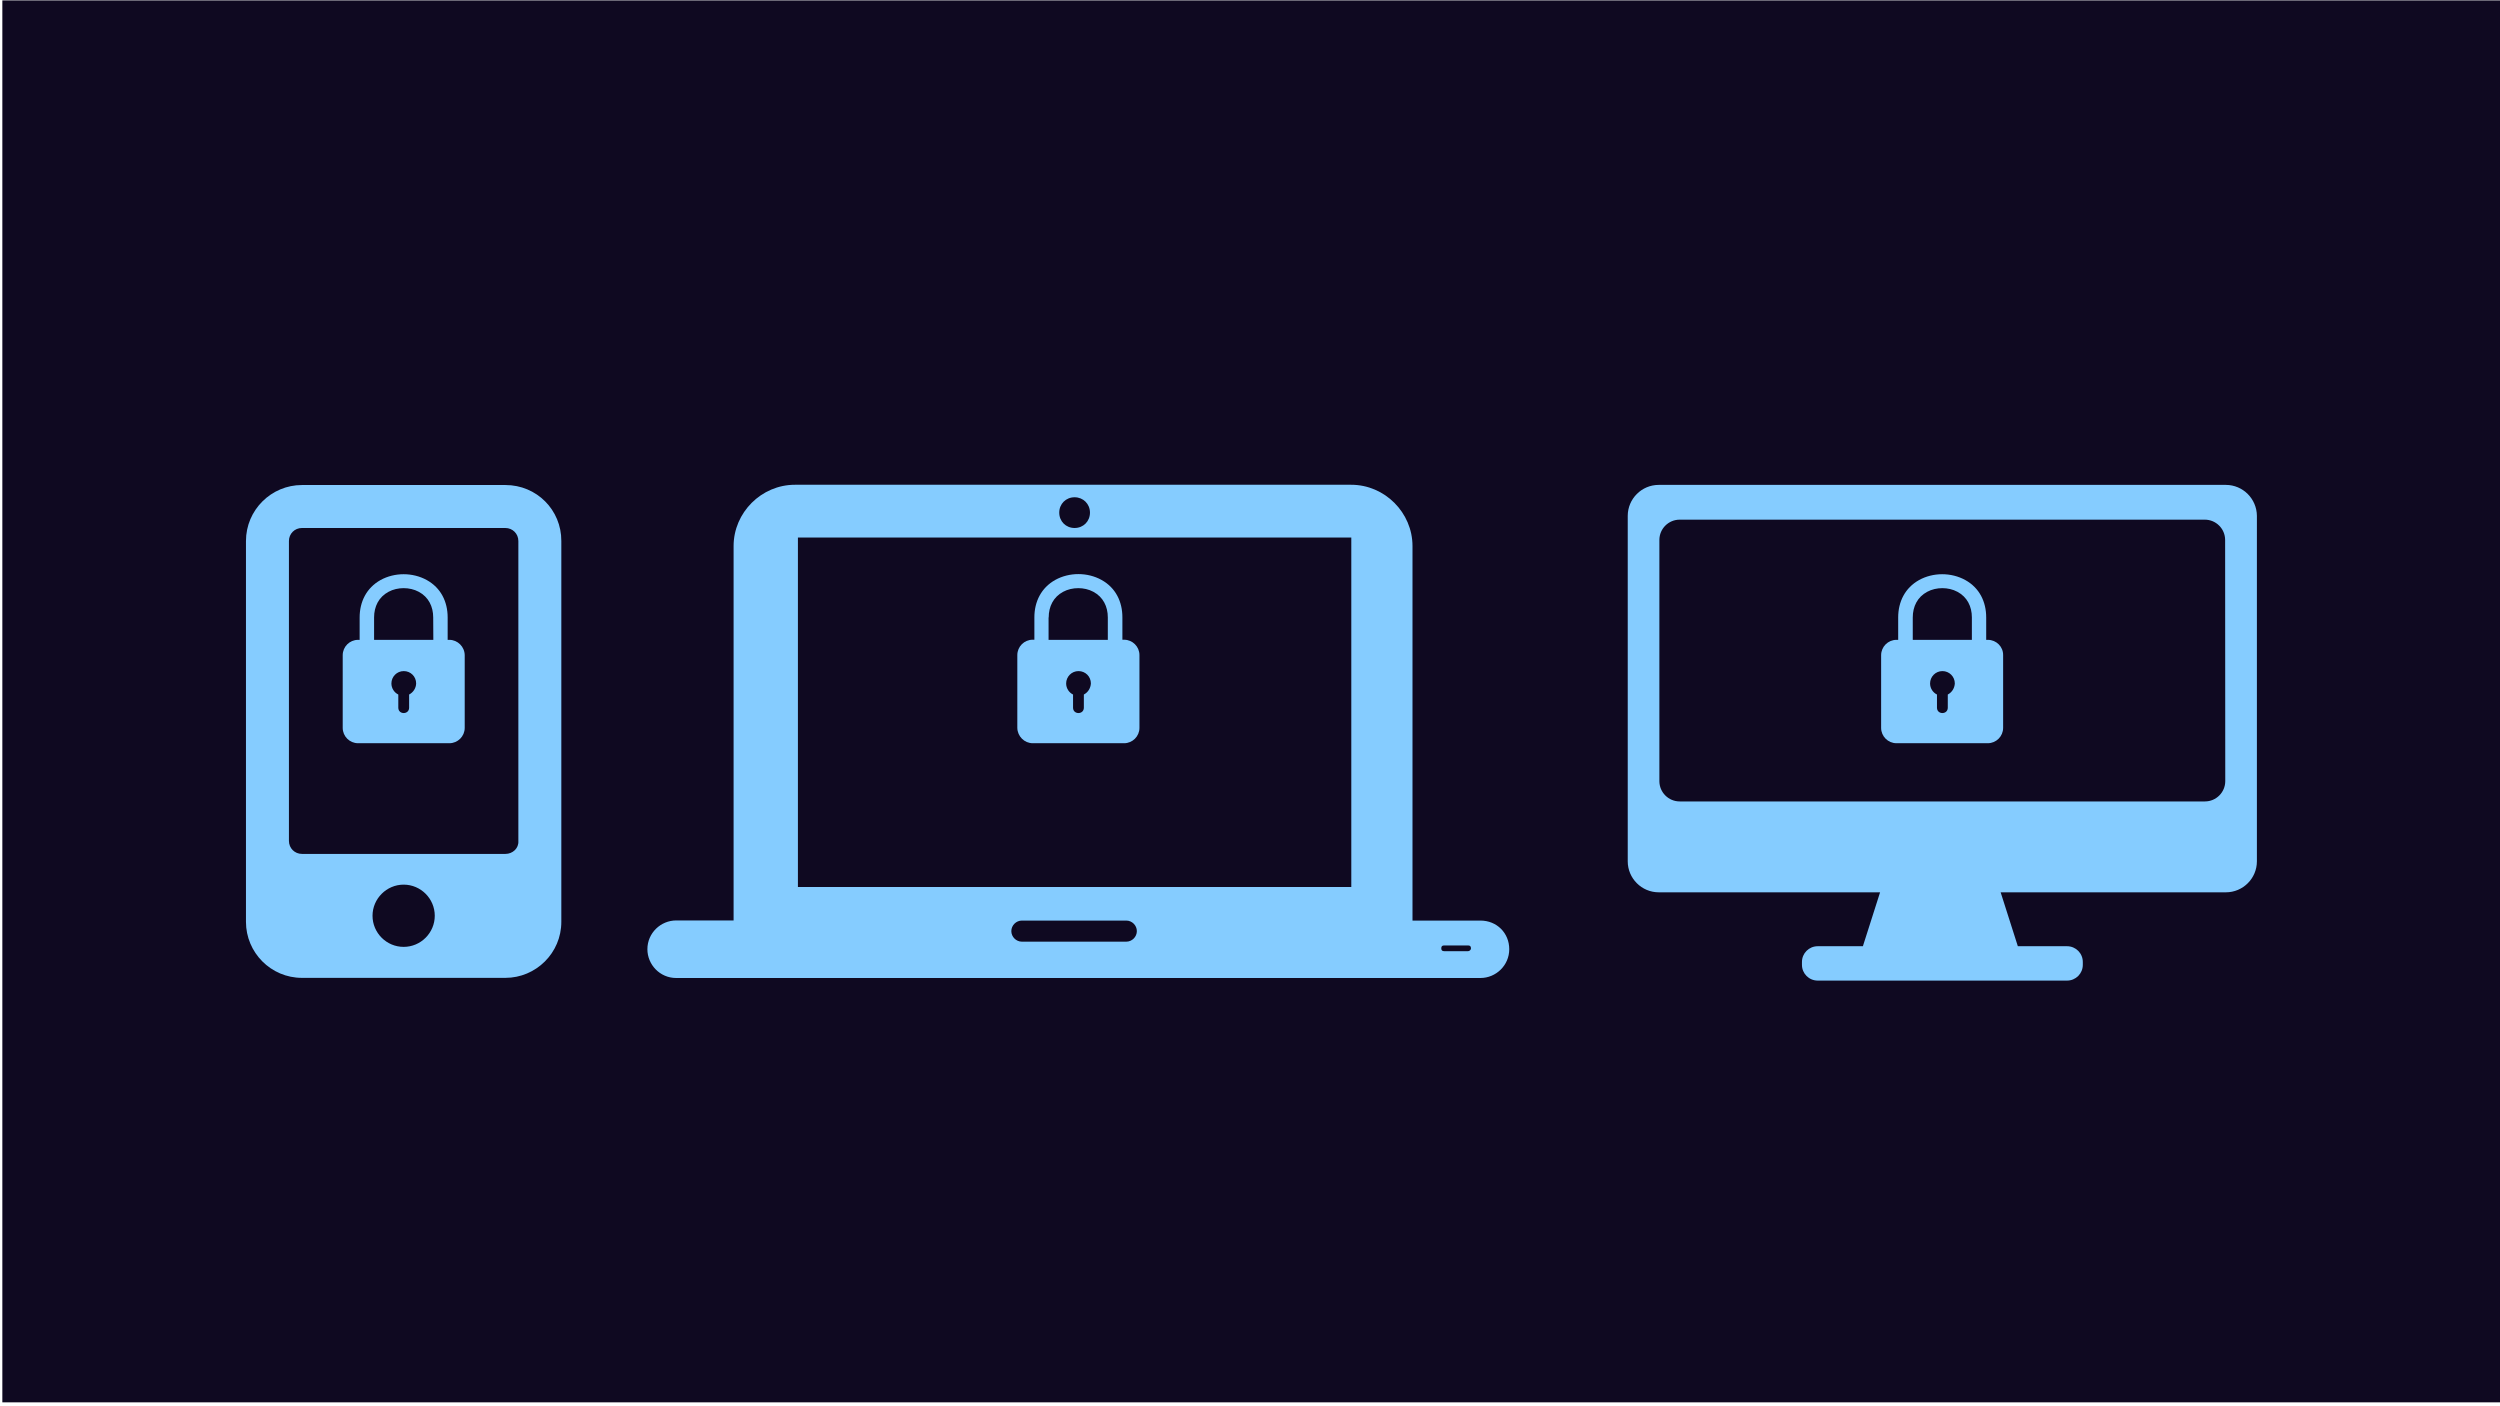
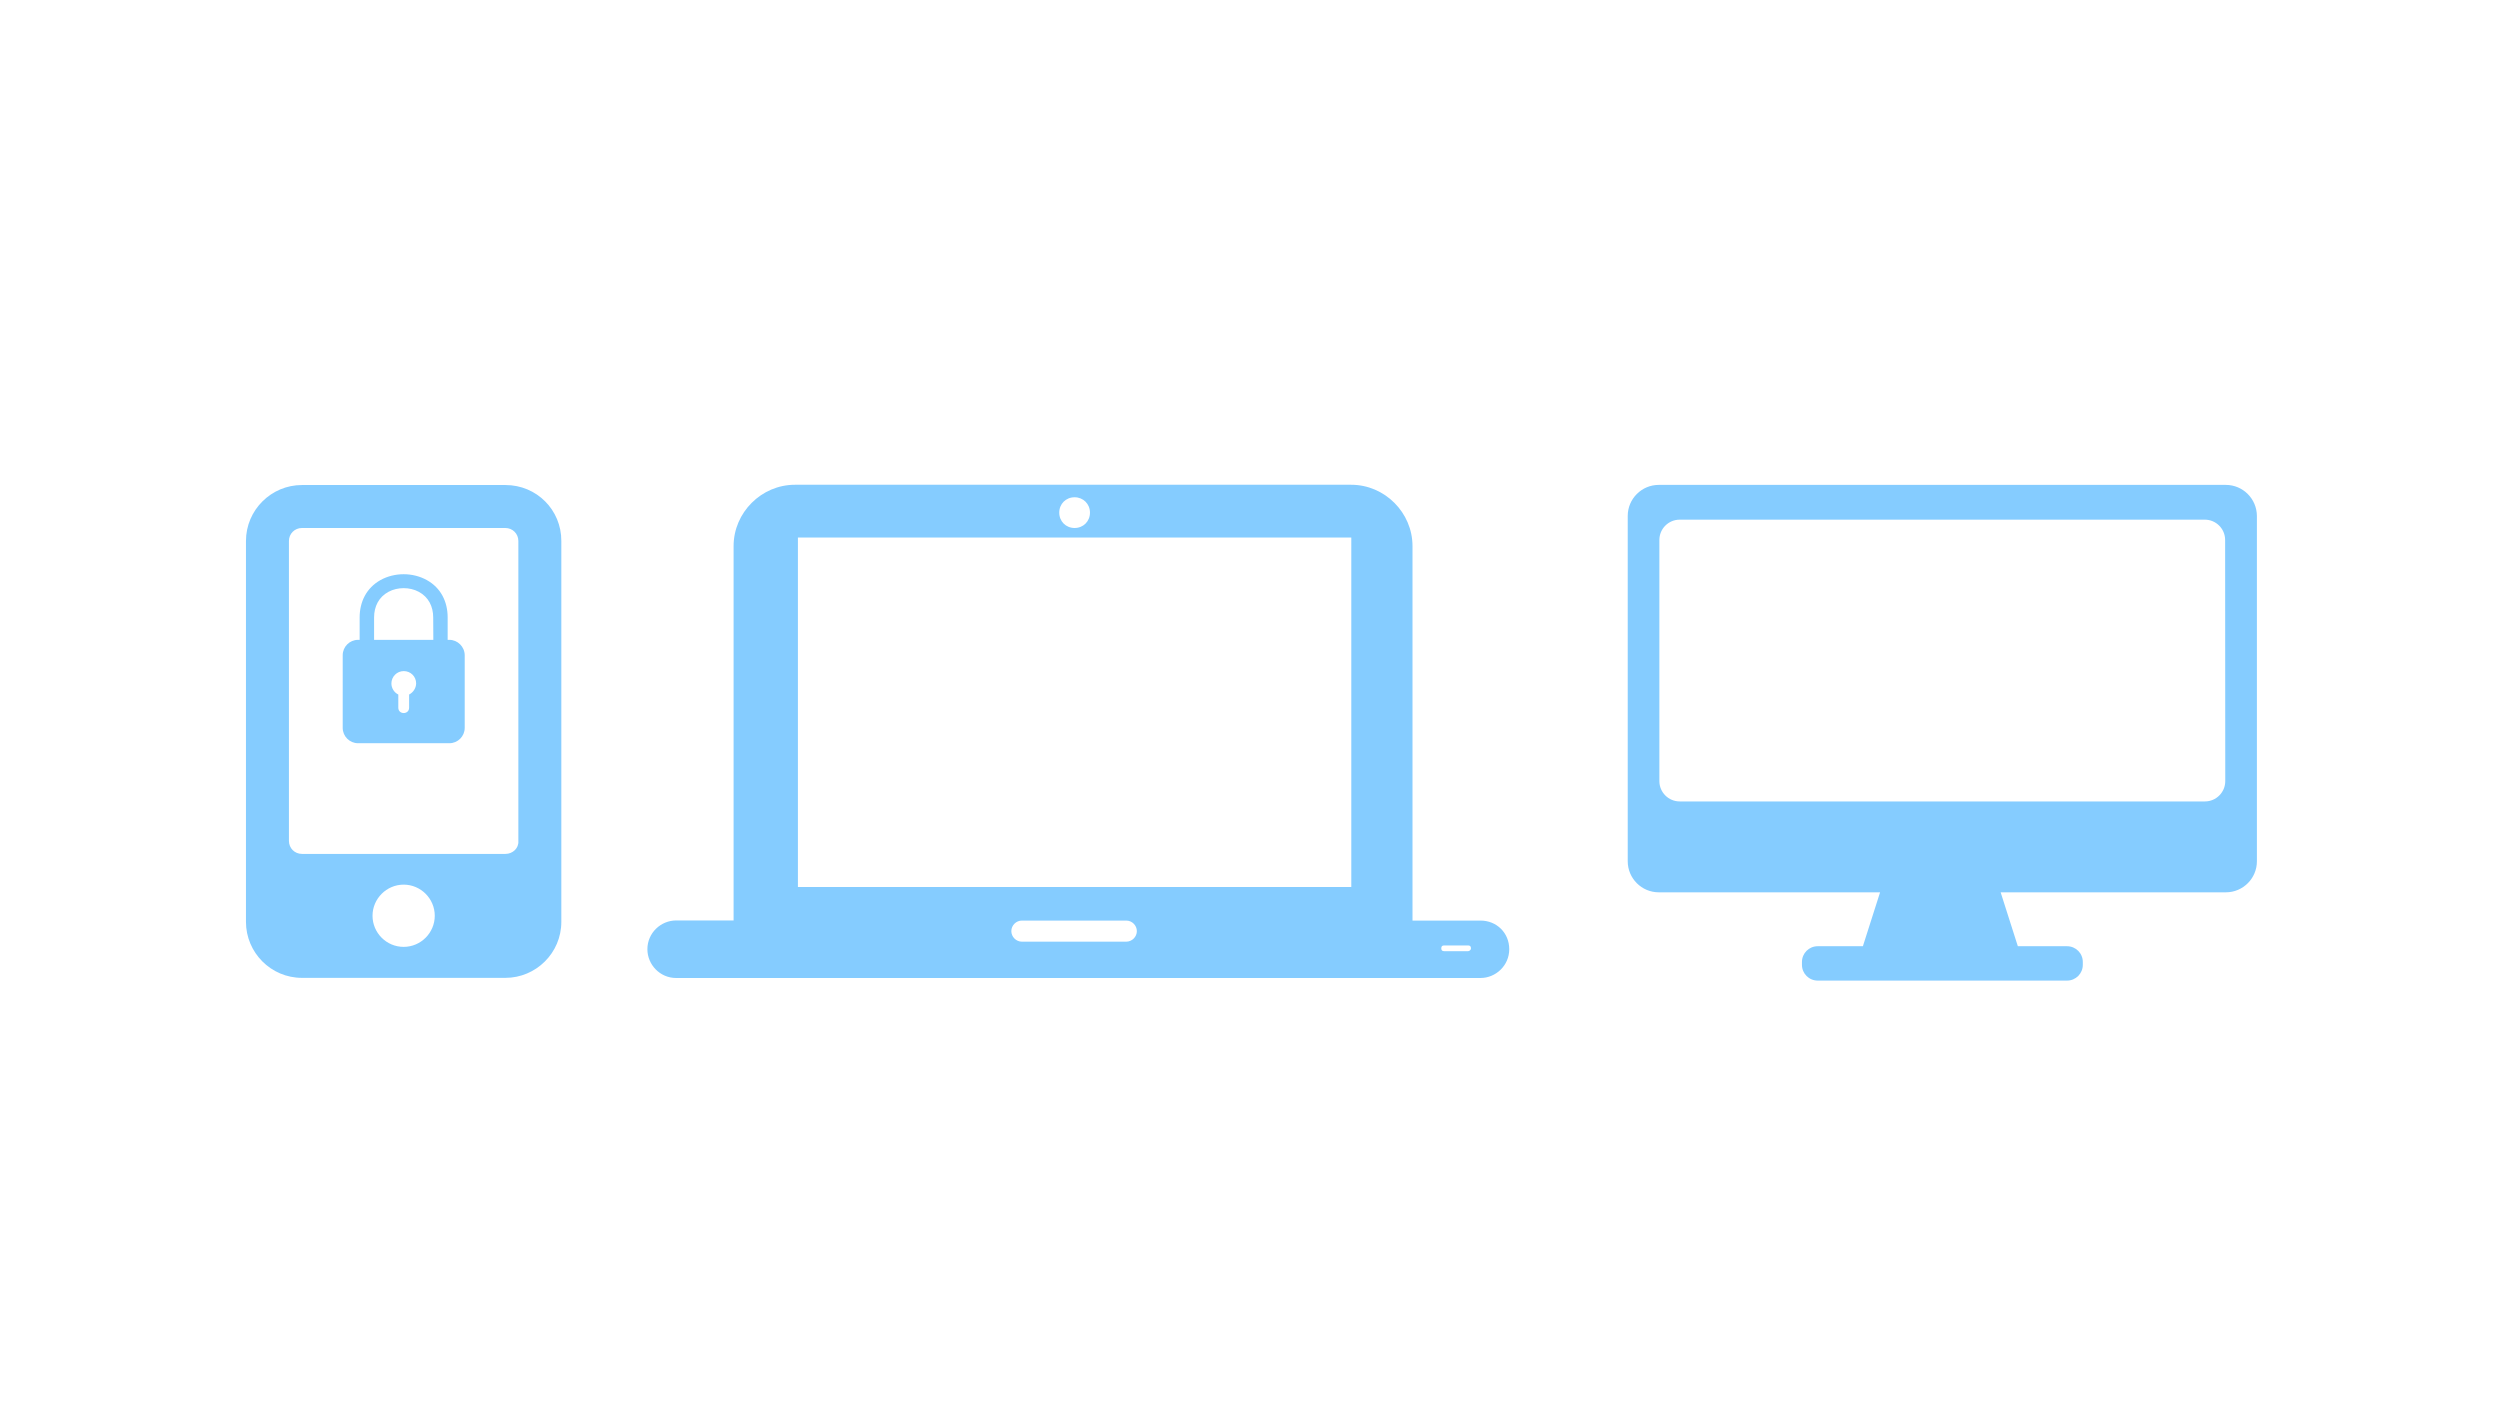
<svg xmlns="http://www.w3.org/2000/svg" version="1.1" id="Layer_1" x="0px" y="0px" viewBox="0 0 1920 1080" style="enable-background:new 0 0 1920 1080;" xml:space="preserve">
  <style type="text/css">
	.st0{fill:#0F0921;}
	.st1{fill:#85CCFF;}
</style>
-   <rect x="1.8" y="0.3" class="st0" width="1918.5" height="1076.7" />
  <g>
    <path class="st1" d="M388.2,372.5H231.9c-23.5,0-43,19.1-43,43V708c0,23.5,19.1,43,43,43h156.2c23.5,0,43-19.1,43-43V415.5   C431.2,391.6,412.1,372.5,388.2,372.5z M310,727.2c-13.2,0-23.9-10.8-23.9-23.9s10.8-23.9,23.9-23.9c13.2,0,23.9,10.8,23.9,23.9   S323.2,727.2,310,727.2z M388.2,655.8H231.9c-5.6,0-10-4.4-10-10V415.5c0-5.6,4.4-10,10-10h156.2c5.6,0,10,4.4,10,10v230.4   C398.5,651.5,393.7,655.8,388.2,655.8z" />
    <path class="st1" d="M345.1,491.4h-1.3v-17.2c0-12.1-5.2-22.7-16-28.7c-5.4-3-11.6-4.5-17.8-4.5s-12.4,1.5-17.8,4.5   c-10.7,6-16,16.6-16,28.7v17.2H275c-6.5,0-11.8,5.3-11.8,11.8V559c0,6.5,5.3,11.8,11.8,11.8h70.1c6.5,0,11.8-5.3,11.8-11.8v-55.9   C356.8,496.7,351.5,491.4,345.1,491.4z M314.2,533.4L314.2,533.4v10.1c0,5.5-8.3,5.5-8.3,0v-10.1c-3.1-1.5-5.3-4.8-5.3-8.5   c0-5.2,4.2-9.5,9.5-9.5s9.5,4.2,9.5,9.5C319.5,528.6,317.3,531.8,314.2,533.4z M332.8,491.4h-45.5v-17.2c0-8.4,3.6-15.7,11.1-19.7   c3.5-1.9,7.6-2.8,11.6-2.8s8.1,0.9,11.6,2.8c7.5,4,11.1,11.3,11.1,19.7L332.8,491.4L332.8,491.4z" />
    <path class="st1" d="M1137,707h-52.2c0-0.7,0-2.2,0-2.9V419.4c0-25.7-21.3-47.1-47.1-47.1H610.5c-25.7,0-47.1,21.3-47.1,47.1V704   c0,0.7,0,2.2,0,2.9h-44.1c-11.8,0-22.1,9.6-22.1,22.1c0,11.8,9.6,22.1,22.1,22.1H1137c11.8,0,22.1-9.6,22.1-22.1   S1149.5,707,1137,707z M825.3,381.9c6.6,0,11.8,5.1,11.8,11.8s-5.1,11.8-11.8,11.8s-11.8-5.1-11.8-11.8S818.6,381.9,825.3,381.9z    M865,723.2h-80.2c-4.4,0-8.1-3.7-8.1-8.1s3.7-8.1,8.1-8.1H865c4.4,0,8.1,3.7,8.1,8.1S869.4,723.2,865,723.2z M1037.8,681.2h-425   V412.8h425V681.2z M1127.5,730.5h-18.4c-1.5,0-2.2-0.7-2.2-2.2s0.7-2.2,2.2-2.2h18.4c1.5,0,2.2,0.7,2.2,2.2   S1128.2,730.5,1127.5,730.5z" />
-     <path class="st1" d="M793.2,570.8h70.1c6.5,0,11.8-5.3,11.8-11.8v-55.9c0-6.5-5.3-11.8-11.8-11.8H862v-17.2   c0-12.1-5.2-22.7-16-28.7c-5.4-3-11.6-4.5-17.8-4.5s-12.4,1.5-17.8,4.5c-10.7,6-16,16.6-16,28.7v17.2h-1.3   c-6.5,0-11.8,5.3-11.8,11.8V559C781.4,565.5,786.7,570.8,793.2,570.8z M832.4,533.4v10.1c0,5.5-8.3,5.5-8.3,0v-10.1   c-3.1-1.5-5.3-4.8-5.3-8.5c0-5.2,4.2-9.5,9.5-9.5s9.5,4.2,9.5,9.5C837.6,528.6,835.5,531.8,832.4,533.4z M805.4,474.2   c0-8.4,3.6-15.7,11.1-19.7c3.5-1.9,7.6-2.8,11.6-2.8s8.1,0.9,11.6,2.8c7.5,4,11.1,11.3,11.1,19.7v17.2h-45.5v-17.2H805.4z" />
-     <path class="st1" d="M1526.7,491.4h-1.3v-17.2c0-12.1-5.2-22.7-16-28.7c-5.4-3-11.6-4.5-17.8-4.5c-6.2,0-12.4,1.5-17.8,4.5   c-10.7,6-16,16.6-16,28.7v17.2h-1.3c-6.5,0-11.8,5.3-11.8,11.8V559c0,6.5,5.3,11.8,11.8,11.8h70.1c6.5,0,11.8-5.3,11.8-11.8v-55.9   C1538.5,496.7,1533.2,491.4,1526.7,491.4z M1495.9,533.4v10.1c0,5.5-8.3,5.5-8.3,0v-10.1c-3.1-1.5-5.3-4.8-5.3-8.5   c0-5.2,4.2-9.5,9.5-9.5c5.2,0,9.5,4.2,9.5,9.5C1501.1,528.6,1499,531.8,1495.9,533.4z M1514.4,491.4H1469v-17.2   c0-8.4,3.6-15.7,11.1-19.7c3.5-1.9,7.6-2.8,11.6-2.8s8.1,0.9,11.6,2.8c7.5,4,11.1,11.3,11.1,19.7L1514.4,491.4L1514.4,491.4z" />
    <path class="st1" d="M1709.4,372.4h-435.5c-13.1,0-23.8,10.7-23.8,23.8v265.3c0,13.1,10.7,23.8,23.8,23.8h170l-13.2,41.4H1396   c-6.7,0-12.1,5.4-12.1,12.1v2.2c0,6.7,5.4,12.1,12.1,12.1h191.5c6.7,0,12.1-5.4,12.1-12.1v-2.2c0-6.7-5.4-12.1-12.1-12.1h-37.8   l-13.2-41.4h173c13.1,0,23.8-10.7,23.8-23.8V396.2C1733.2,383.1,1722.6,372.4,1709.4,372.4z M1709,599.9c0,8.6-7,15.6-15.6,15.6   H1290c-8.6,0-15.6-7-15.6-15.6V414.7c0-8.6,7-15.6,15.6-15.6h403.3c8.6,0,15.6,7,15.6,15.6L1709,599.9L1709,599.9z" />
  </g>
</svg>